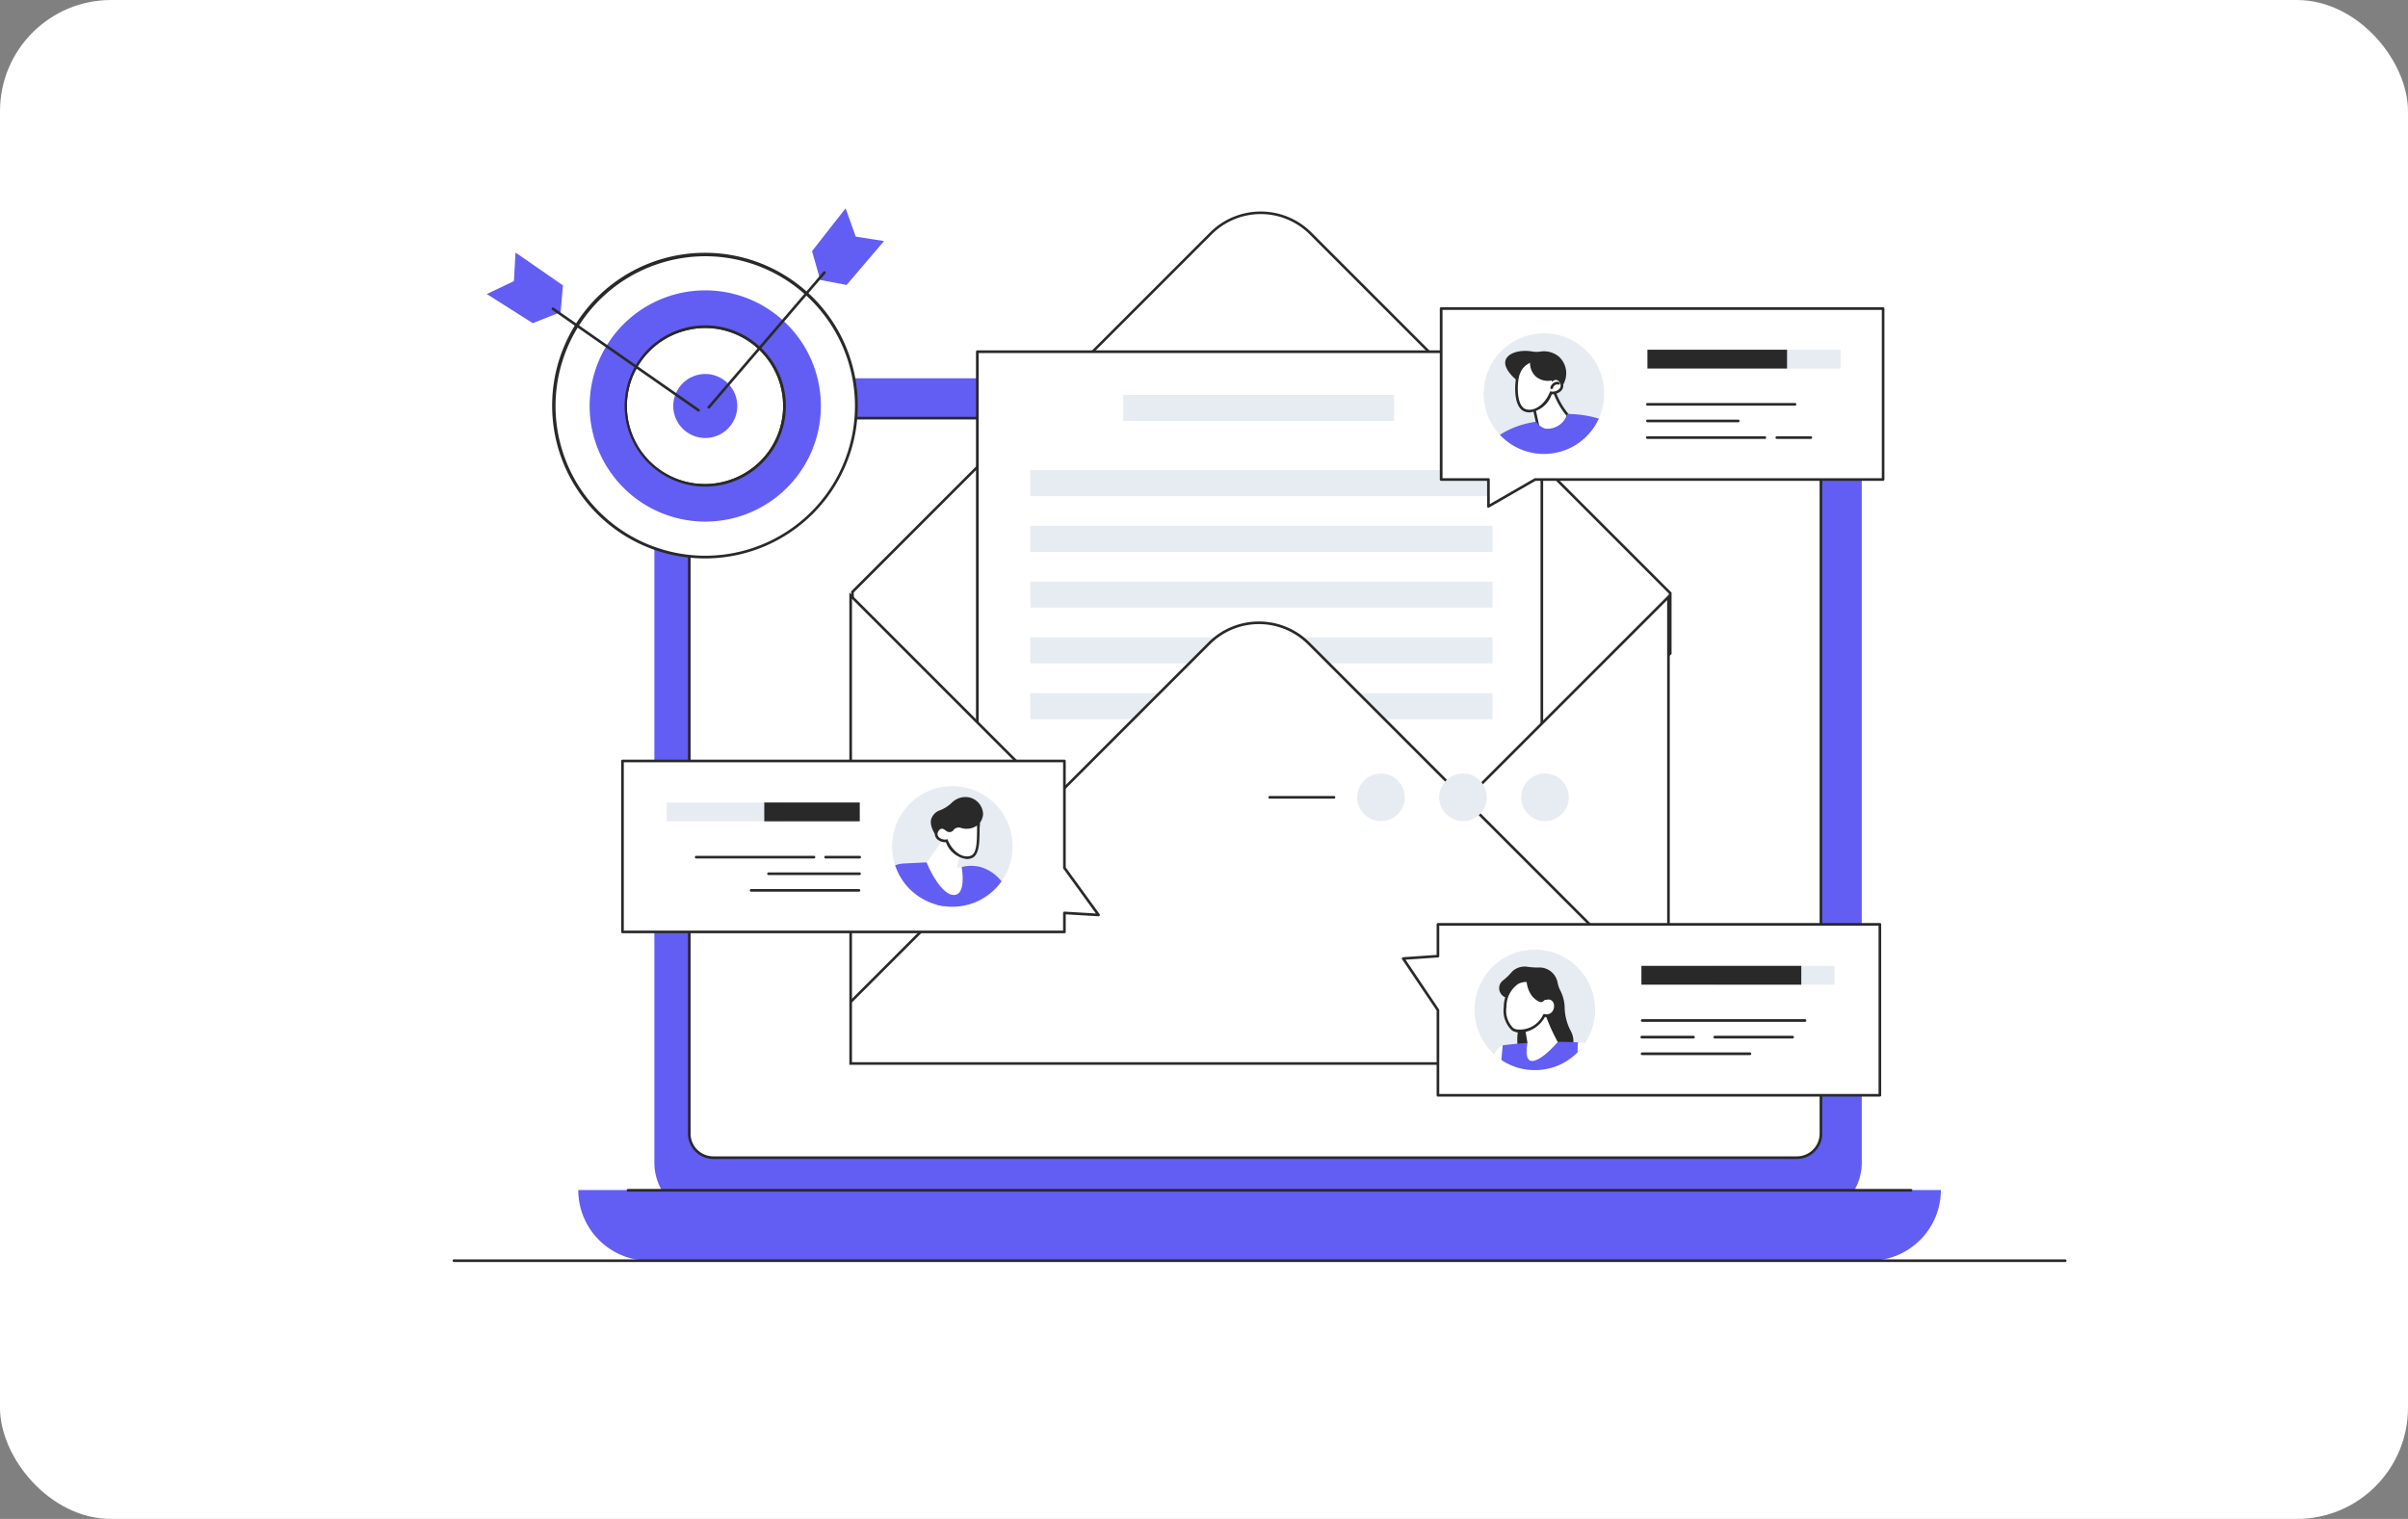
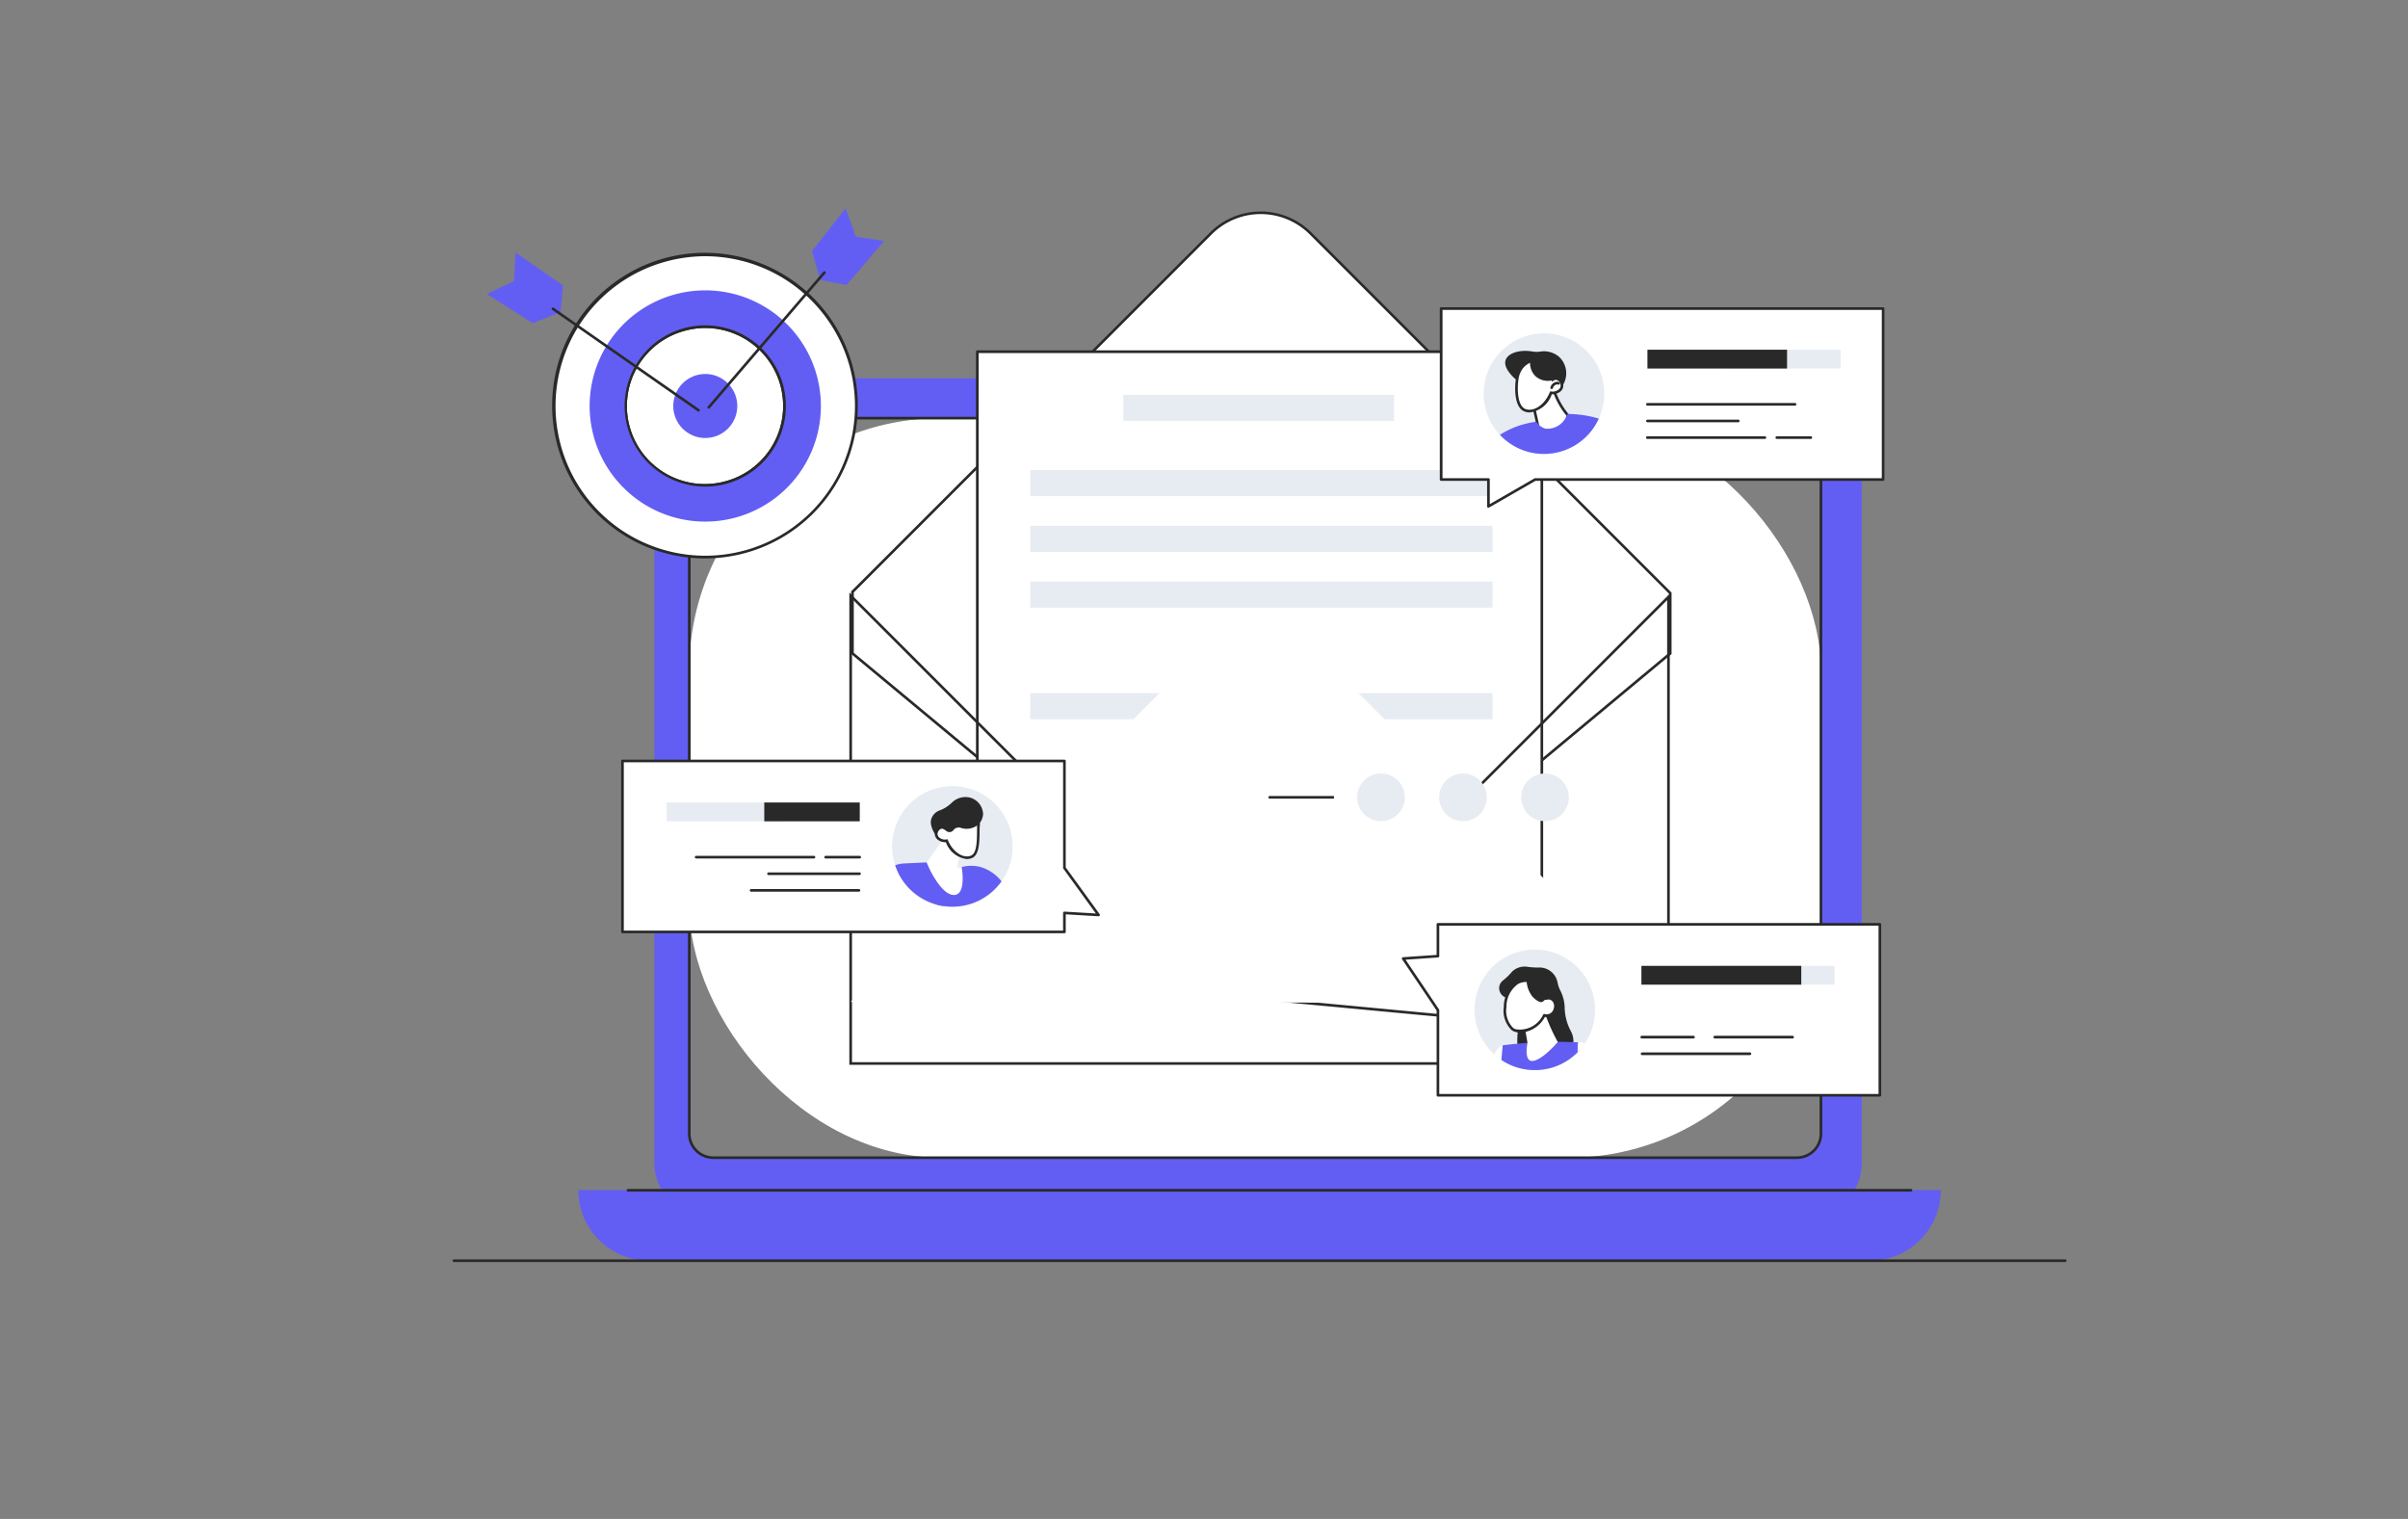
<svg xmlns="http://www.w3.org/2000/svg" width="260" height="164" viewBox="0 0 260 164">
  <rect x="0" y="0" width="260" height="164" fill="#808080" stroke="none" />
  <defs>
    <clipPath id="clip-path">
      <rect id="Rectangle_89319" data-name="Rectangle 89319" width="260" height="164" rx="12" transform="translate(290 3692)" fill="#fff" stroke="#707070" stroke-width="1" />
    </clipPath>
  </defs>
  <g id="Mask_Group_323360" data-name="Mask Group 323360" transform="translate(-290 -3692)" clip-path="url(#clip-path)">
    <g id="Group_332948" data-name="Group 332948" transform="translate(290 3692)">
      <g id="_416789246_5f9cd4ea-25bd-4694-b0b1-696c581fd790" data-name="416789246_5f9cd4ea-25bd-4694-b0b1-696c581fd790" transform="translate(-15.814 -19.932)">
        <g id="_x2DC_àð_x5F_1" transform="translate(0.388 -0.659)">
-           <rect id="Rectangle_89391" data-name="Rectangle 89391" width="302" height="202" transform="translate(0.427 0.33)" fill="#fff" />
          <path id="Path_156136" data-name="Path 156136" d="M476.995,1336.82H624.12a7.634,7.634,0,0,1-7.63,7.63H484.625a7.634,7.634,0,0,1-7.63-7.63Z" transform="translate(-399.132 -1187.742)" fill="#625ef3" />
          <path id="Path_156137" data-name="Path 156137" d="M687.849,415.877H569.283a5.9,5.9,0,0,0-5.9,5.9v78.8a5.9,5.9,0,0,0,5.9,5.9H687.849a5.9,5.9,0,0,0,5.9-5.9v-78.8A5.9,5.9,0,0,0,687.849,415.877Zm1.491,81.554a2.6,2.6,0,0,1-2.594,2.594h-117a2.6,2.6,0,0,1-2.594-2.594V422.77a2.6,2.6,0,0,1,2.594-2.594h117a2.6,2.6,0,0,1,2.594,2.594Z" transform="translate(-477.302 -354.44)" fill="#625ef3" />
          <rect id="Rectangle_89392" data-name="Rectangle 89392" width="122.192" height="79.85" rx="27.261" transform="translate(89.846 65.736)" fill="#fff" />
          <path id="Path_156138" data-name="Path 156138" d="M721.153,539.684h-117a2.74,2.74,0,0,1-2.737-2.737V462.286a2.74,2.74,0,0,1,2.737-2.737h117a2.74,2.74,0,0,1,2.737,2.737v74.661A2.74,2.74,0,0,1,721.153,539.684Zm-117-79.849a2.454,2.454,0,0,0-2.452,2.451v74.661a2.455,2.455,0,0,0,2.452,2.452h117a2.454,2.454,0,0,0,2.452-2.452V462.286a2.454,2.454,0,0,0-2.452-2.451Z" transform="translate(-511.709 -393.956)" fill="#292929" />
          <path id="Path_156139" data-name="Path 156139" d="M670.63,1335.917H532.1a.143.143,0,1,1,0-.286H670.63a.143.143,0,1,1,0,.286Z" transform="translate(-448.866 -1186.667)" fill="#292929" />
          <path id="Path_156140" data-name="Path 156140" d="M788.106,275.676v-6.642l38.7-38.7a7.608,7.608,0,0,1,10.76,0l38.837,38.837v6.507l-44.1,36.7-44.2-36.7Z" transform="translate(-680.636 -184.536)" fill="#fff" />
          <path id="Path_156141" data-name="Path 156141" d="M830.952,311.241l-.091-.076-44.255-36.747v-6.768l.042-.042,38.7-38.7a7.76,7.76,0,0,1,10.962,0l38.879,38.879v6.634l-.051.043Zm-44.06-36.957,44.06,36.585,43.955-36.585V267.9l-38.8-38.8a7.474,7.474,0,0,0-10.558,0L786.892,267.77Z" transform="translate(-679.279 -183.212)" fill="#292929" />
          <path id="Path_156142" data-name="Path 156142" d="M990.7,385.691v72.7l-60.953-5.723V385.691Z" transform="translate(-808.8 -327.127)" fill="#fff" />
          <path id="Path_156143" data-name="Path 156143" d="M989.345,457.181h-.013l-60.953-5.723a.143.143,0,0,1-.13-.142V384.334a.143.143,0,0,1,.143-.143h60.953a.143.143,0,0,1,.143.143v72.7a.143.143,0,0,1-.143.143Zm-60.81-6,60.667,5.7v-72.4H928.534Z" transform="translate(-807.442 -325.769)" fill="#292929" />
-           <path id="Path_156144" data-name="Path 156144" d="M874.364,662.608v50.381h-88.3V662.474L824.9,701.311a7.608,7.608,0,0,0,10.76,0Z" transform="translate(-678.789 -577.57)" fill="#fff" />
          <path id="Path_156145" data-name="Path 156145" d="M873.15,709.855H784.564v-51l39.081,39.081a7.466,7.466,0,0,0,10.558,0l38.947-38.947Zm-88.3-.286h88.015V659.676L834.4,698.136a7.751,7.751,0,0,1-10.962,0L784.85,659.542Z" transform="translate(-677.431 -574.293)" fill="#292929" />
          <rect id="Rectangle_89393" data-name="Rectangle 89393" width="29.232" height="2.816" transform="translate(136.713 63.233)" fill="#e7ecf2" />
          <rect id="Rectangle_89394" data-name="Rectangle 89394" width="49.918" height="2.816" transform="translate(126.661 71.342)" fill="#e7ecf2" />
          <rect id="Rectangle_89395" data-name="Rectangle 89395" width="49.918" height="2.816" transform="translate(126.661 77.364)" fill="#e7ecf2" />
          <rect id="Rectangle_89396" data-name="Rectangle 89396" width="49.918" height="2.816" transform="translate(126.661 83.385)" fill="#e7ecf2" />
-           <rect id="Rectangle_89397" data-name="Rectangle 89397" width="49.918" height="2.816" transform="translate(126.661 89.406)" fill="#e7ecf2" />
          <rect id="Rectangle_89398" data-name="Rectangle 89398" width="49.918" height="2.816" transform="translate(126.661 95.427)" fill="#e7ecf2" />
          <path id="Path_156146" data-name="Path 156146" d="M786.065,734.225l38.7-38.7a7.608,7.608,0,0,1,10.76,0l38.837,38.837Z" transform="translate(-678.79 -605.457)" fill="#fff" />
-           <path id="Path_156147" data-name="Path 156147" d="M873.3,733.1l-38.837-38.837a7.466,7.466,0,0,0-10.558,0l-38.7,38.7-.2-.2,38.7-38.7a7.751,7.751,0,0,1,10.962,0L873.506,732.9Z" transform="translate(-677.829 -604.1)" fill="#292929" />
          <path id="Path_156148" data-name="Path 156148" d="M1416.7,1035.429v3.431l-3.753.259,3.753,5.572v9.193h47.716v-18.454Z" transform="translate(-1246.017 -915.033)" fill="#fff" />
          <path id="Path_156149" data-name="Path 156149" d="M1463.062,1052.669h-47.716a.143.143,0,0,1-.143-.143v-9.15l-3.729-5.535a.142.142,0,0,1,.109-.222l3.62-.25v-3.3a.143.143,0,0,1,.143-.143h47.716a.143.143,0,0,1,.143.143v18.455a.143.143,0,0,1-.143.143Zm-47.573-.286h47.43v-18.169h-47.43v3.288a.143.143,0,0,1-.133.142l-3.507.242,3.615,5.366a.141.141,0,0,1,.024.08v9.05Zm-.143-14.881h0Z" transform="translate(-1244.66 -913.676)" fill="#292929" />
          <path id="Path_156150" data-name="Path 156150" d="M1506.932,1070.508a6.491,6.491,0,0,1-.326,2.039,6.436,6.436,0,0,1-.774,1.581,6.535,6.535,0,0,1-.552.712c-.076.084-.153.167-.233.247a6.509,6.509,0,0,1-2.546,1.59c-.134.046-.271.087-.409.123l-.02.005a6.369,6.369,0,0,1-.707.142,6.565,6.565,0,0,1-.941.068,6.485,6.485,0,0,1-2.213-.386l-.053-.019c-.145-.054-.289-.113-.43-.177l-.024-.011a6.571,6.571,0,0,1-1.671-1.111c-.126-.114-.246-.234-.362-.358a6.59,6.59,0,0,1-.552-.676,6.508,6.508,0,1,1,11.813-3.77Z" transform="translate(-1319.278 -940.885)" fill="#e7ecf2" />
          <path id="Path_156151" data-name="Path 156151" d="M1542.713,1141.87a5.869,5.869,0,0,0-.23.83,6.318,6.318,0,0,0,.23,3.226l1.8-.138L1544,1141.5Z" transform="translate(-1363.119 -1011.012)" fill="#292929" />
          <path id="Path_156152" data-name="Path 156152" d="M1526.375,1087.03a1.982,1.982,0,0,0-3.763-.311,1.087,1.087,0,0,1-.778-1.184,1.062,1.062,0,0,1,.4-.682,6.223,6.223,0,0,0,.918-.875,1.655,1.655,0,0,1,.174-.177,1.969,1.969,0,0,1,1.577-.423,7.535,7.535,0,0,0,1.157.077,1.991,1.991,0,0,1,2.078,1.642,3.087,3.087,0,0,0,.277.813,4.337,4.337,0,0,1,.482,1.794q0,.042,0,.083a5.669,5.669,0,0,0,.65,2.5,2.317,2.317,0,0,1-.448,2.835c-.375.2-1.725.9-2.661.382-1.224-.683-1.571-3.365-.064-6.47Z" transform="translate(-1344.53 -958.399)" fill="#292929" />
          <path id="Path_156153" data-name="Path 156153" d="M1517.838,1175.669a6.572,6.572,0,0,1-1.671-1.111c.321-.561.624-.9.88-.872l.036.006c.344.083.6.836.78,1.988l-.024-.011Z" transform="translate(-1339.411 -1040.132)" fill="#fff" />
          <path id="Path_156154" data-name="Path 156154" d="M1532.848,1169.635c-.076.084-.153.167-.233.247a6.513,6.513,0,0,1-2.546,1.59c-.135.046-.271.087-.409.123l-.02.006a6.4,6.4,0,0,1-.707.142,6.543,6.543,0,0,1-3.154-.318l-.053-.02c-.145-.054-.289-.113-.429-.177l-.024-.011a6.431,6.431,0,0,1-.889-.5q.055-.714.124-1.4c0-.028.005-.056.009-.083s.005-.056.008-.083a.078.078,0,0,0,0-.016q.766-.1,1.584-.176.532-.05,1.086-.089c.177-.012.354-.023.534-.034l.313-.017.123-.006c.794-.039,1.562-.056,2.3-.056q.872,0,1.69.033c.14,0,.279.011.416.017l.11.005c0,.009,0,.02.006.029s.008.039.012.06c.008.04.016.078.024.117.041.2.083.406.123.609Z" transform="translate(-1346.845 -1035.679)" fill="#625ef3" />
          <path id="Path_156155" data-name="Path 156155" d="M1552.313,1134.966c.144.425.311.872.507,1.336a19.333,19.333,0,0,0,.921,1.889c-1.305,1.5-2.509,2.3-3.041,1.982-.088-.053-.507-.346-.23-1.889l-.369-2.166Z" transform="translate(-1370.116 -1005.098)" fill="#fff" />
          <path id="Path_156156" data-name="Path 156156" d="M1529.889,1099.468a2.06,2.06,0,0,1,1.763-.042,2.444,2.444,0,0,1,1.289,1.765.75.75,0,0,1,.529,0,.979.979,0,0,1-.709,1.8,2.873,2.873,0,0,1-3.148,1.634,1.169,1.169,0,0,1-.277-.138C1528.124,1103.657,1528.246,1100.33,1529.889,1099.468Z" transform="translate(-1350.595 -972.779)" fill="#fff" />
          <path id="Path_156157" data-name="Path 156157" d="M1528.814,1103.5a1.814,1.814,0,0,1-.608-.1,1.339,1.339,0,0,1-.31-.155,2.9,2.9,0,0,1-.862-2.528,3.29,3.29,0,0,1,1.43-2.738h0a2.2,2.2,0,0,1,1.889-.045,2.547,2.547,0,0,1,1.335,1.719.868.868,0,0,1,.476.046.911.911,0,0,1,.524.565,1.191,1.191,0,0,1-.027.825,1.074,1.074,0,0,1-1.184.715,3.237,3.237,0,0,1-2.663,1.7Zm-.217-5.268a3.012,3.012,0,0,0-1.278,2.5,2.624,2.624,0,0,0,.739,2.276,1.043,1.043,0,0,0,.244.121,2.747,2.747,0,0,0,2.971-1.559.143.143,0,0,1,.182-.073.766.766,0,0,0,.941-.516.905.905,0,0,0,.023-.627.628.628,0,0,0-.359-.393.607.607,0,0,0-.429,0,.143.143,0,0,1-.187-.1,2.3,2.3,0,0,0-1.208-1.664,1.906,1.906,0,0,0-1.638.038Z" transform="translate(-1349.237 -971.416)" fill="#292929" />
          <path id="Path_156158" data-name="Path 156158" d="M1611.672,1169.409a6.533,6.533,0,0,1-.552.712c-.076.084-.153.167-.233.247,0-.317.006-.624.018-.919,0-.032,0-.065,0-.1l.052-.016a.984.984,0,0,1,.1-.022A1.068,1.068,0,0,1,1611.672,1169.409Z" transform="translate(-1425.117 -1036.166)" fill="#fff" />
          <path id="Path_156159" data-name="Path 156159" d="M1555.674,1095.575a.94.94,0,0,0-.6.046c-.189.089-.221.2-.345.253-.333.143-.864-.333-1.083-.576a2.988,2.988,0,0,1-.6-2.258,2.153,2.153,0,0,1,2.627,2.534Z" transform="translate(-1372.762 -967.112)" fill="#292929" />
          <rect id="Rectangle_89399" data-name="Rectangle 89399" width="12.81" height="2.031" transform="translate(200.699 124.878)" fill="#e7ecf2" />
          <rect id="Rectangle_89400" data-name="Rectangle 89400" width="17.262" height="2.031" transform="translate(192.654 124.878)" fill="#292929" />
          <path id="Path_156160" data-name="Path 156160" d="M1687.861,1162.159h-5.585a.143.143,0,1,1,0-.286h5.585a.143.143,0,1,1,0,.286Z" transform="translate(-1489.583 -1029.445)" fill="#292929" />
          <path id="Path_156161" data-name="Path 156161" d="M1773.575,1162.159h-8.4a.143.143,0,0,1,0-.286h8.4a.143.143,0,0,1,0,.286Z" transform="translate(-1564.596 -1029.445)" fill="#292929" />
          <path id="Path_156162" data-name="Path 156162" d="M1694.326,1181.038h-11.639a.143.143,0,0,1,0-.286h11.639a.143.143,0,0,1,0,.286Z" transform="translate(-1489.956 -1046.527)" fill="#292929" />
-           <path id="Path_156163" data-name="Path 156163" d="M1700.262,1143.281h-17.575a.143.143,0,0,1,0-.285h17.575a.143.143,0,1,1,0,.285Z" transform="translate(-1489.956 -1012.363)" fill="#292929" />
          <path id="Path_156164" data-name="Path 156164" d="M574.881,850.043v11.54l3.689,5.084-3.689-.218V868.5H527.165V850.043Z" transform="translate(-444.527 -747.289)" fill="#fff" />
          <path id="Path_156165" data-name="Path 156165" d="M573.523,867.284H525.808a.143.143,0,0,1-.143-.143V848.687a.143.143,0,0,1,.143-.143h47.716a.143.143,0,0,1,.143.143V860.18l3.661,5.047a.143.143,0,0,1-.124.226l-3.537-.209v1.9a.143.143,0,0,1-.143.143ZM525.951,867h47.43v-1.906a.143.143,0,0,1,.151-.142l3.388.2-3.511-4.84a.143.143,0,0,1-.027-.084v-11.4H525.95V867Z" transform="translate(-443.17 -745.932)" fill="#292929" />
          <path id="Path_156166" data-name="Path 156166" d="M833.075,885.123a6.5,6.5,0,0,0,4.43,6.169c.134.046.271.087.409.123l.02.005a6.412,6.412,0,0,0,.707.142,6.58,6.58,0,0,0,.941.068,6.488,6.488,0,0,0,2.213-.386l.053-.019c.154-.057.305-.12.454-.188a6.509,6.509,0,1,0-9.228-5.915Z" transform="translate(-721.326 -773.143)" fill="#e7ecf2" />
          <path id="Path_156167" data-name="Path 156167" d="M865.4,939.857l.935,2.852.141.024.472.08.583.1,3.513.6.06.01-.007-.03-.87-3.862-.387.023-.5.031c.091-.486.193-1.021.246-1.3.023-.117.037-.187.037-.187l-1.607-1.822-.266.373-1.693,2.374-.009.014,0,0-.234.327-.408.383Z" transform="translate(-750.574 -825.411)" fill="#fff" />
          <path id="Path_156168" data-name="Path 156168" d="M872.079,965.217a.191.191,0,0,0,.005.02q.452,1.835.907,3.668l.216.871.02.005a6.367,6.367,0,0,0,.707.142,6.565,6.565,0,0,0,.941.068,6.486,6.486,0,0,0,2.213-.386l.06.01-.007-.03c.154-.057.305-.12.454-.188a6.531,6.531,0,0,0,2.585-2.144A4.514,4.514,0,0,0,877.9,965.7a4.054,4.054,0,0,0-2.025.01c0,.008,0,.022.006.039.061.358.374,2.468-.5,2.9a.786.786,0,0,1-.408.072c-1.2-.066-2.375-2.367-2.778-3.229l0-.005c-.051-.109-.089-.194-.112-.248l-.008-.017Z" transform="translate(-756.617 -851.502)" fill="#625ef3" />
          <path id="Path_156169" data-name="Path 156169" d="M887.686,906.356a1.765,1.765,0,0,0-2.7-1.823,2.091,2.091,0,0,0-.971,1.876.5.5,0,0,0-.335-.07.752.752,0,0,0-.542.819.986.986,0,0,0,1.123.619c.55,1.329,1.728,2.107,2.663,1.744.755-.293.749-1.683.758-3.165Z" transform="translate(-766.621 -796.409)" fill="#fff" />
          <path id="Path_156170" data-name="Path 156170" d="M885.085,908.414a2.751,2.751,0,0,1-2.264-1.817,1.3,1.3,0,0,1-.781-.206.827.827,0,0,1-.4-.548.9.9,0,0,1,.169-.654.767.767,0,0,1,.491-.33.6.6,0,0,1,.227.007,2.137,2.137,0,0,1,1.036-1.8,1.9,1.9,0,0,1,2.9,1.951v.086c-.009,1.485-.018,2.888-.849,3.21a1.477,1.477,0,0,1-.537.1Zm-2.093-2.145.048.115c.517,1.248,1.629,2,2.48,1.665.65-.252.658-1.561.666-2.946v-.087c.005-.826-.109-1.059-.217-1.212a1.881,1.881,0,0,0-2.269-.484,1.939,1.939,0,0,0-.9,1.754l-.007.24-.207-.121a.359.359,0,0,0-.241-.052.5.5,0,0,0-.3.214.619.619,0,0,0-.12.44.564.564,0,0,0,.269.357.957.957,0,0,0,.678.148l.12-.031Z" transform="translate(-765.264 -795.07)" fill="#292929" />
          <path id="Path_156171" data-name="Path 156171" d="M878.174,894.213a.482.482,0,0,1,.418.2.579.579,0,0,0,.591.218.547.547,0,0,0,.3-.205.709.709,0,0,1,.767-.245,1.985,1.985,0,0,0,1.9-.334,1.719,1.719,0,0,0,.527-1.175,1.92,1.92,0,0,0-1.4-1.749,2.087,2.087,0,0,0-1.988.56,3.826,3.826,0,0,1-1.261.807,1.466,1.466,0,0,0-.886.791c-.385.769.364,1.843.555,2.1a.651.651,0,0,1,.105-.809.622.622,0,0,1,.369-.159Z" transform="translate(-761.104 -784.213)" fill="#292929" />
          <path id="Path_156172" data-name="Path 156172" d="M836.756,966.071a6.531,6.531,0,0,0,3.846,3.47c.134.046.271.087.409.124l.02.005a6.342,6.342,0,0,0,.707.142l-.359-.919-1.373-3.517,0-.005-.1-.262-.005-.015-2.486.12a2.823,2.823,0,0,0-.912.2,6.465,6.465,0,0,0,.259.66Z" transform="translate(-724.422 -851.391)" fill="#625ef3" />
          <rect id="Rectangle_89401" data-name="Rectangle 89401" width="12.81" height="2.031" transform="translate(100.213 109.267) rotate(180)" fill="#e7ecf2" />
          <rect id="Rectangle_89402" data-name="Rectangle 89402" width="10.311" height="2.031" transform="translate(108.258 109.267) rotate(180)" fill="#292929" />
          <path id="Path_156173" data-name="Path 156173" d="M760.123,957.9h-3.671a.143.143,0,1,1,0-.285h3.671a.143.143,0,0,1,0,.285Z" transform="translate(-651.865 -844.619)" fill="#292929" />
          <path id="Path_156174" data-name="Path 156174" d="M701.412,976.774h-9.8a.143.143,0,1,1,0-.285h9.8a.143.143,0,1,1,0,.285Z" transform="translate(-593.193 -861.702)" fill="#292929" />
          <path id="Path_156175" data-name="Path 156175" d="M683.548,995.652H671.91a.143.143,0,1,1,0-.285h11.638a.143.143,0,0,1,0,.285Z" transform="translate(-575.368 -878.784)" fill="#292929" />
          <path id="Path_156176" data-name="Path 156176" d="M622.223,957.9H609.53a.143.143,0,1,1,0-.285h12.693a.143.143,0,1,1,0,.285Z" transform="translate(-518.924 -844.619)" fill="#292929" />
          <path id="Path_156177" data-name="Path 156177" d="M1503.758,336.783h-47.716v18.454h5.107l0,2.9,5.042-2.9h37.571Z" transform="translate(-1285.009 -282.873)" fill="#fff" />
          <path id="Path_156178" data-name="Path 156178" d="M1459.787,356.926a.143.143,0,0,1-.143-.143l0-2.76h-4.964a.143.143,0,0,1-.143-.143V335.426a.143.143,0,0,1,.143-.143H1502.4a.143.143,0,0,1,.143.143V353.88a.143.143,0,0,1-.143.143h-37.533l-5.009,2.884a.142.142,0,0,1-.071.019Zm-4.96-3.189h4.964a.143.143,0,0,1,.143.143l0,2.656,4.828-2.78a.141.141,0,0,1,.071-.019h37.429V335.569h-47.43v18.169Z" transform="translate(-1283.651 -281.516)" fill="#292929" />
          <path id="Path_156179" data-name="Path 156179" d="M1517.272,371.4a6.508,6.508,0,1,1-6.508-6.508,6.478,6.478,0,0,1,6.508,6.508Z" transform="translate(-1328.634 -308.307)" fill="#e7ecf2" />
          <path id="Path_156180" data-name="Path 156180" d="M1532.443,384.854a2.571,2.571,0,0,1-.786-.008c-1.474-.252-2.657.193-2.919.888-.334.887.885,2.034,1.6,2.517,1.327.9,3.689,1.406,4.573.215a2.431,2.431,0,0,0-.43-3.069A2.516,2.516,0,0,0,1532.443,384.854Z" transform="translate(-1350.735 -326.298)" fill="#292929" />
          <path id="Path_156181" data-name="Path 156181" d="M1560.578,420.981a8.027,8.027,0,0,0,1.7,3.481,1.981,1.981,0,0,1-1.26,2,2.062,2.062,0,0,1-1.844-.342l-.818-3.734,2.218-1.4Z" transform="translate(-1377.589 -359.059)" fill="#fff" />
          <path id="Path_156182" data-name="Path 156182" d="M1559.093,425.343a2.385,2.385,0,0,1-1.36-.472.143.143,0,0,1-.051-.081l-.818-3.734a.142.142,0,0,1,.063-.151l2.219-1.4a.143.143,0,0,1,.216.091,7.884,7.884,0,0,0,1.674,3.42.144.144,0,0,1,.033.084,2.126,2.126,0,0,1-1.355,2.14A1.846,1.846,0,0,1,1559.093,425.343Zm-1.143-.666a1.9,1.9,0,0,0,1.669.29,1.835,1.835,0,0,0,1.167-1.808,8.167,8.167,0,0,1-1.658-3.307l-1.964,1.241.785,3.585Z" transform="translate(-1376.233 -357.701)" fill="#292929" />
          <path id="Path_156183" data-name="Path 156183" d="M1533.377,456.843a6.506,6.506,0,0,1-10.677,1.747,9.386,9.386,0,0,1,2.514-1.122,10.322,10.322,0,0,1,1.42-.294c.027.041.062.09.1.143h0a1.647,1.647,0,0,0,.9.609,2.233,2.233,0,0,0,2.32-1.539c.007-.016.014-.033.021-.049a11.994,11.994,0,0,1,3.395.5Z" transform="translate(-1345.323 -391.052)" fill="#625ef3" />
          <path id="Path_156184" data-name="Path 156184" d="M1541.574,396.9a2.528,2.528,0,0,1,.435-1.169,2.1,2.1,0,0,1,2.4-.8,1.971,1.971,0,0,1,1.056,1.977.53.53,0,0,1,.355-.078.8.8,0,0,1,.586.862c-.078.5-.79.768-1.182.672-.565,1.417-1.8,2.258-2.8,1.886-1.014-.379-1-2.41-.848-3.347Z" transform="translate(-1362.333 -335.354)" fill="#fff" />
          <path id="Path_156185" data-name="Path 156185" d="M1541.576,399.089a1.557,1.557,0,0,1-.548-.1c-1.162-.434-1.071-2.676-.938-3.5a2.79,2.79,0,0,1,.462-1.232,2.236,2.236,0,0,1,2.573-.846,2.077,2.077,0,0,1,1.146,1.895.631.631,0,0,1,.226-.008.806.806,0,0,1,.52.339.945.945,0,0,1,.186.685.868.868,0,0,1-.407.581,1.358,1.358,0,0,1-.827.228A2.9,2.9,0,0,1,1541.576,399.089Zm-1.345-3.579.141.023c-.144.9-.148,2.853.756,3.191s2.086-.469,2.619-1.805l.046-.115.12.03a1.024,1.024,0,0,0,.724-.168.606.606,0,0,0,.284-.388.663.663,0,0,0-.134-.472.532.532,0,0,0-.332-.226.389.389,0,0,0-.261.06l-.238.142.022-.276a1.823,1.823,0,0,0-.973-1.836,1.978,1.978,0,0,0-2.227.759,2.546,2.546,0,0,0-.407,1.1l-.141-.023Z" transform="translate(-1360.99 -333.969)" fill="#292929" />
          <path id="Path_156186" data-name="Path 156186" d="M1580.069,420.6a.143.143,0,0,1-.134-.191.824.824,0,0,1,.651-.593.615.615,0,0,1,.259.034.143.143,0,1,1-.094.269.33.33,0,0,0-.138-.019.557.557,0,0,0-.408.406.143.143,0,0,1-.134.094Z" transform="translate(-1397.103 -358.002)" fill="#292929" />
          <path id="Path_156187" data-name="Path 156187" d="M1557.023,391.956a1.985,1.985,0,0,0,.491,2.057,2.021,2.021,0,0,0,2.578.061l-.737-1.412-2.333-.706Z" transform="translate(-1376.288 -332.796)" fill="#292929" />
          <rect id="Rectangle_89403" data-name="Rectangle 89403" width="12.81" height="2.031" transform="translate(201.351 58.348)" fill="#e7ecf2" />
          <rect id="Rectangle_89404" data-name="Rectangle 89404" width="15.075" height="2.031" transform="translate(193.305 58.348)" fill="#292929" />
          <path id="Path_156188" data-name="Path 156188" d="M1839.315,481.928h-3.671a.143.143,0,1,1,0-.285h3.671a.143.143,0,0,1,0,.285Z" transform="translate(-1628.356 -413.947)" fill="#292929" />
          <path id="Path_156189" data-name="Path 156189" d="M1698.523,463.051h-9.8a.143.143,0,1,1,0-.286h9.8a.143.143,0,1,1,0,.286Z" transform="translate(-1495.415 -396.866)" fill="#292929" />
          <path id="Path_156190" data-name="Path 156190" d="M1704.656,444.172h-15.934a.143.143,0,1,1,0-.286h15.934a.143.143,0,1,1,0,.286Z" transform="translate(-1495.416 -379.785)" fill="#292929" />
          <path id="Path_156191" data-name="Path 156191" d="M1701.414,481.928h-12.693a.143.143,0,1,1,0-.285h12.693a.143.143,0,0,1,0,.285Z" transform="translate(-1495.415 -413.947)" fill="#292929" />
          <path id="Path_156192" data-name="Path 156192" d="M481.684,287.748a16.307,16.307,0,1,0-11.227,20.144,16.307,16.307,0,0,0,11.227-20.144Z" transform="translate(-374.423 -227.78)" fill="#fff" />
          <path id="Path_156193" data-name="Path 156193" d="M464.585,307.276a16.5,16.5,0,1,1,4.522-.634A16.535,16.535,0,0,1,464.585,307.276Zm.048-32.629a16.235,16.235,0,0,0-4.444.623A16.165,16.165,0,1,0,480.158,286.4h0a16.187,16.187,0,0,0-15.525-11.752Z" transform="translate(-373.034 -226.391)" fill="#292929" />
          <path id="Path_156194" data-name="Path 156194" d="M538.318,373.225a8.705,8.705,0,1,1,2.376-.332,8.717,8.717,0,0,1-2.376.332Zm.009-17.123a8.454,8.454,0,0,0-2.314.325,8.416,8.416,0,1,0,4.6,16.191l.039.137-.039-.137a8.419,8.419,0,0,0-2.289-16.515Z" transform="translate(-446.739 -300.096)" fill="#292929" />
          <path id="Path_156195" data-name="Path 156195" d="M514.369,325.156a12.484,12.484,0,1,0-8.6,15.421A12.484,12.484,0,0,0,514.369,325.156ZM504.7,336.8a8.559,8.559,0,1,1,5.893-10.573A8.559,8.559,0,0,1,504.7,336.8Z" transform="translate(-410.785 -264.142)" fill="#625ef3" />
          <path id="Path_156196" data-name="Path 156196" d="M538.318,373.225a8.705,8.705,0,1,1,2.376-.332,8.717,8.717,0,0,1-2.376.332Zm.009-17.123a8.454,8.454,0,0,0-2.314.325,8.416,8.416,0,1,0,4.6,16.191l.039.137-.039-.137a8.419,8.419,0,0,0-2.289-16.515Z" transform="translate(-446.739 -300.096)" fill="#292929" />
          <ellipse id="Ellipse_35023" data-name="Ellipse 35023" cx="3.456" cy="3.456" rx="3.456" ry="3.456" transform="matrix(0.479, -0.878, 0.878, 0.479, 86.887, 65.805)" fill="#625ef3" />
          <path id="Path_156197" data-name="Path 156197" d="M745.858,223l1.094,3.057,3.055.479-4.042,4.741-2.847-.538-.886-3.116L745.858,223Z" transform="translate(-639.128 -179.918)" fill="#625ef3" />
          <path id="Path_156198" data-name="Path 156198" d="M623.722,309.256a.143.143,0,0,1-.108-.236l12.481-14.55a.143.143,0,1,1,.217.186l-12.481,14.55A.142.142,0,0,1,623.722,309.256Z" transform="translate(-531.767 -244.542)" fill="#292929" />
          <path id="Path_156199" data-name="Path 156199" d="M373.2,277.652l2.932-1.394.171-3.088,5.122,3.546-.25,2.887-3.012,1.193-4.963-3.145Z" transform="translate(-305.216 -225.314)" fill="#625ef3" />
          <path id="Path_156200" data-name="Path 156200" d="M462.539,346.7a.142.142,0,0,1-.081-.026L446.73,335.71a.143.143,0,0,1,.163-.234l15.727,10.961a.143.143,0,0,1-.082.26Z" transform="translate(-371.692 -281.667)" fill="#292929" />
          <path id="Path_156201" data-name="Path 156201" d="M508.684,1415.785H334.743a.143.143,0,1,1,0-.285H508.685a.143.143,0,1,1,0,.285Z" transform="translate(-270.287 -1258.934)" fill="#292929" />
-           <path id="Path_156202" data-name="Path 156202" d="M1267.087,890.085h-6.938a.143.143,0,1,1,0-.286h6.938a.143.143,0,0,1,0,.286Z" transform="translate(-1107.628 -783.263)" fill="#292929" />
+           <path id="Path_156202" data-name="Path 156202" d="M1267.087,890.085h-6.938a.143.143,0,1,1,0-.286h6.938Z" transform="translate(-1107.628 -783.263)" fill="#292929" />
          <ellipse id="Ellipse_35024" data-name="Ellipse 35024" cx="2.574" cy="2.574" rx="2.574" ry="2.574" transform="translate(161.964 104.106)" fill="#e7ecf2" />
          <ellipse id="Ellipse_35025" data-name="Ellipse 35025" cx="2.574" cy="2.574" rx="2.574" ry="2.574" transform="translate(170.817 104.106)" fill="#e7ecf2" />
          <ellipse id="Ellipse_35026" data-name="Ellipse 35026" cx="2.574" cy="2.574" rx="2.574" ry="2.574" transform="translate(179.67 104.106)" fill="#e7ecf2" />
        </g>
      </g>
    </g>
  </g>
</svg>